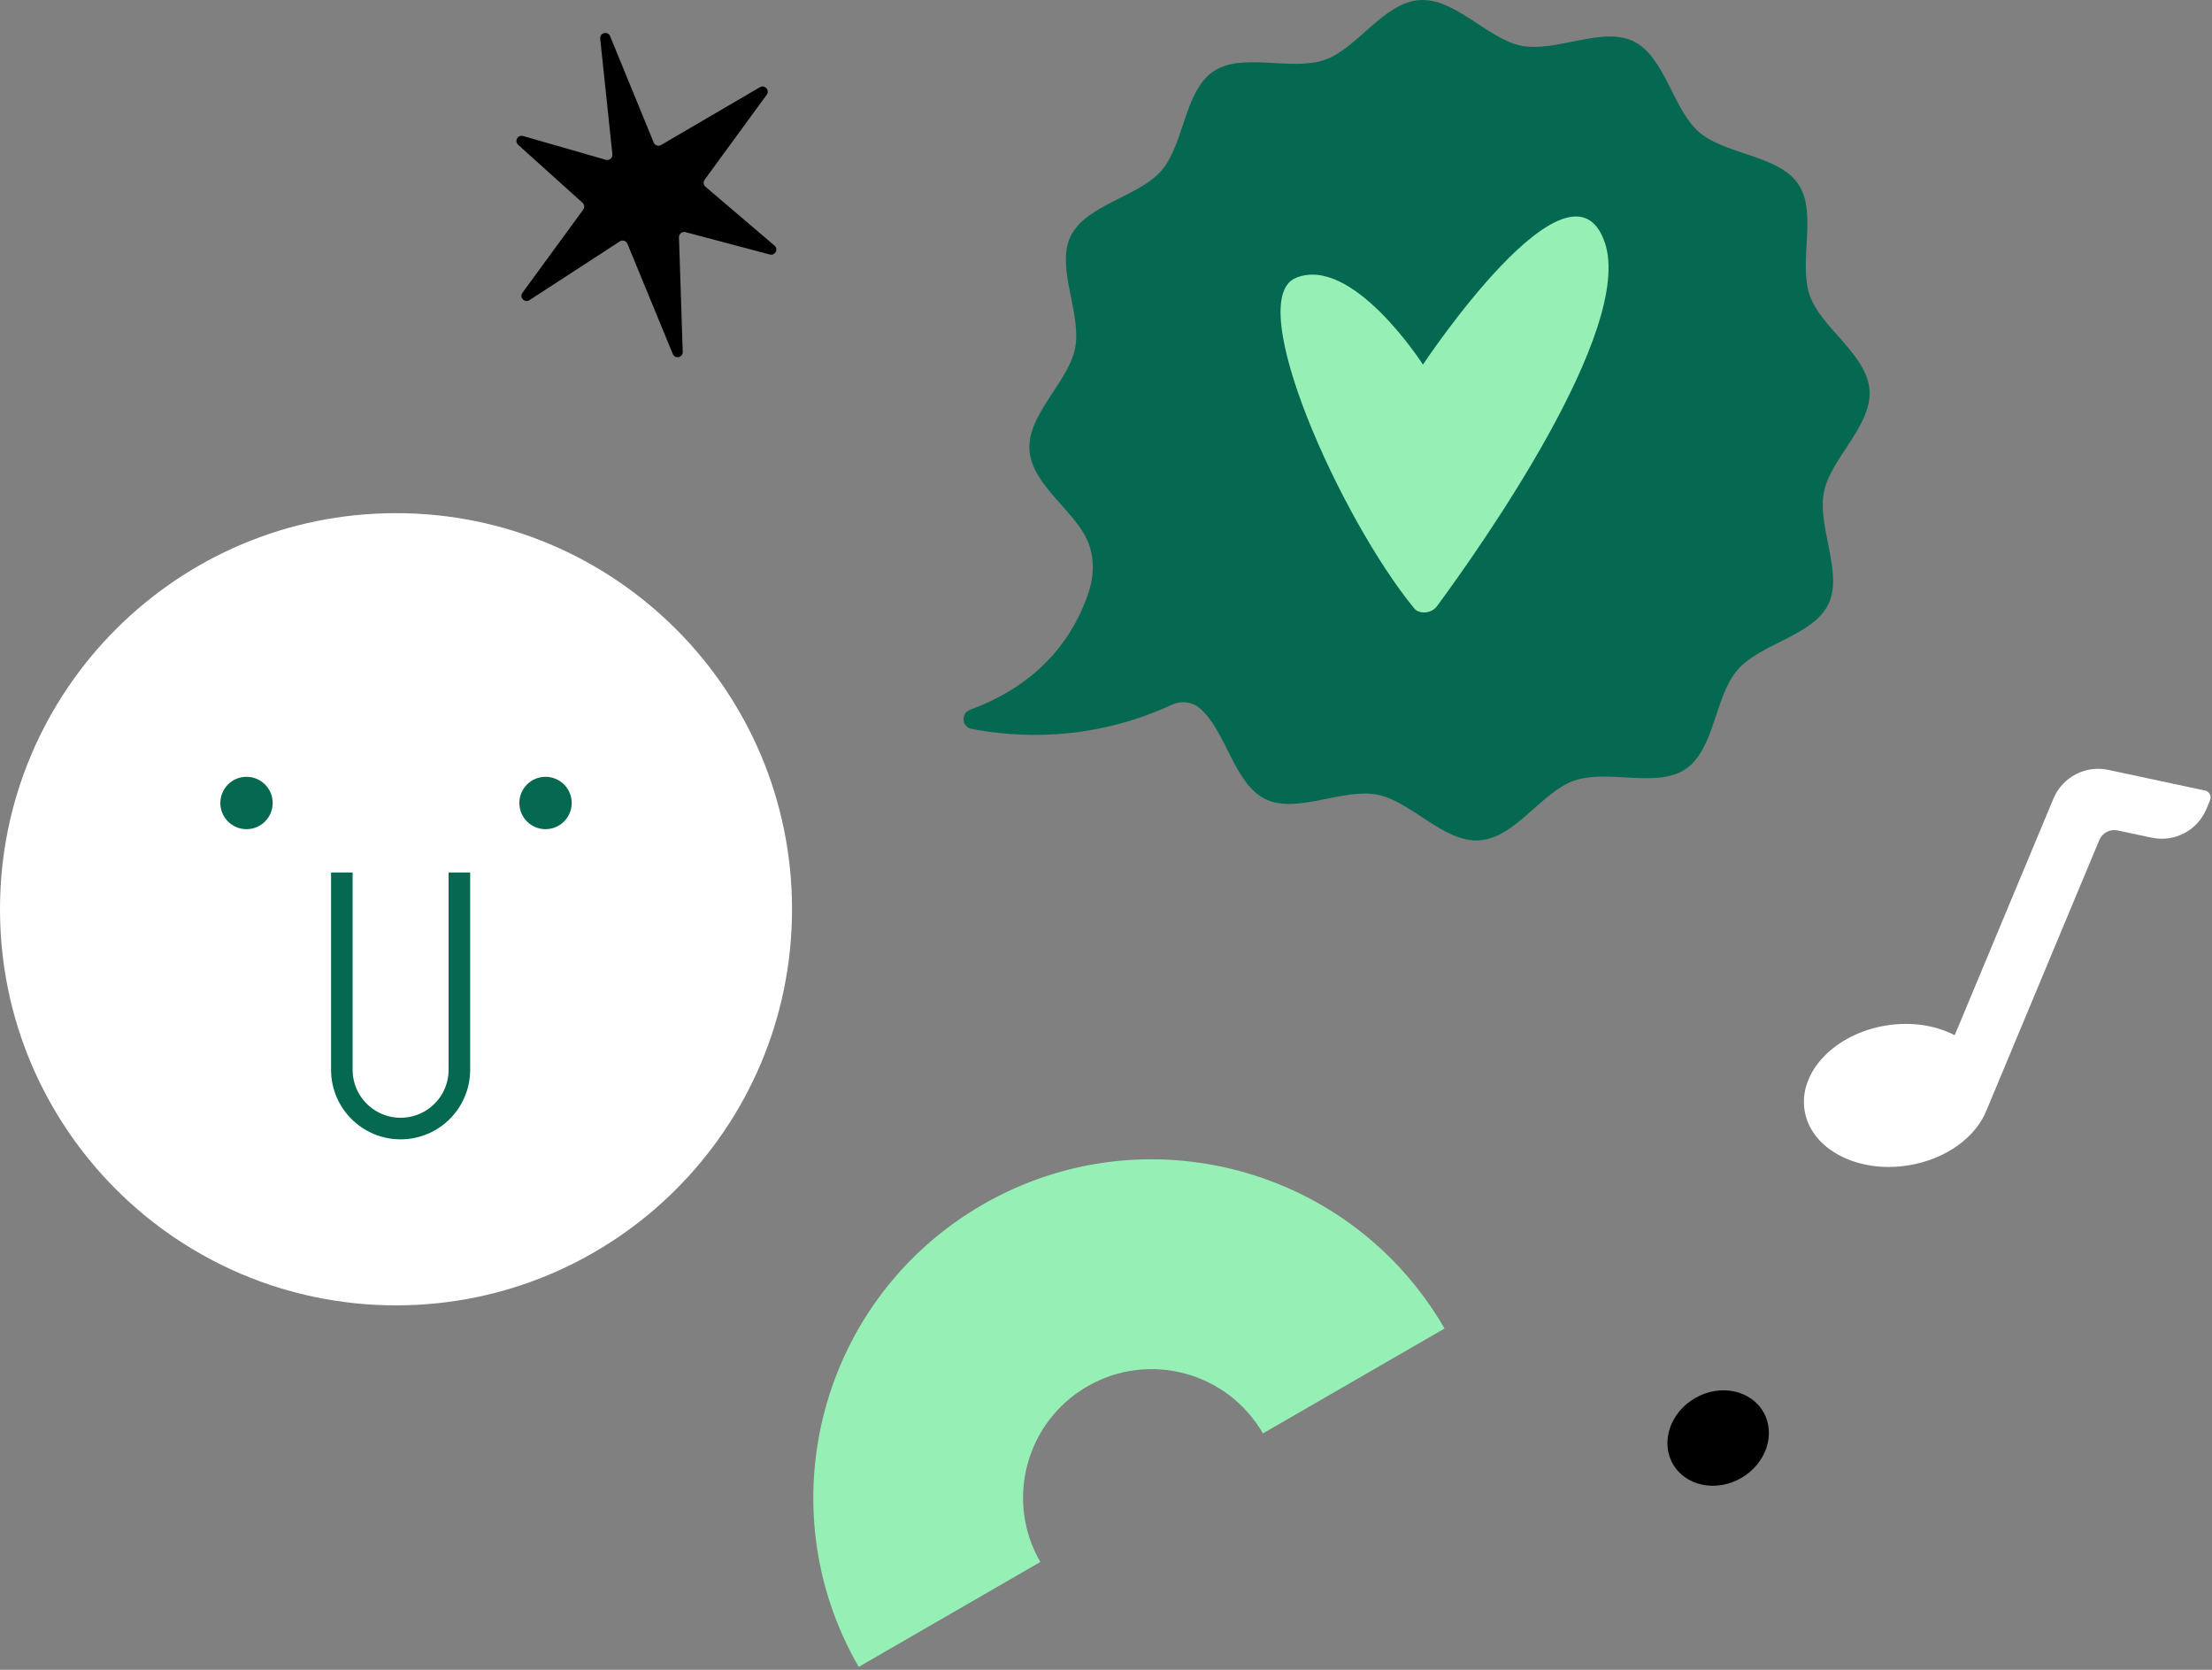
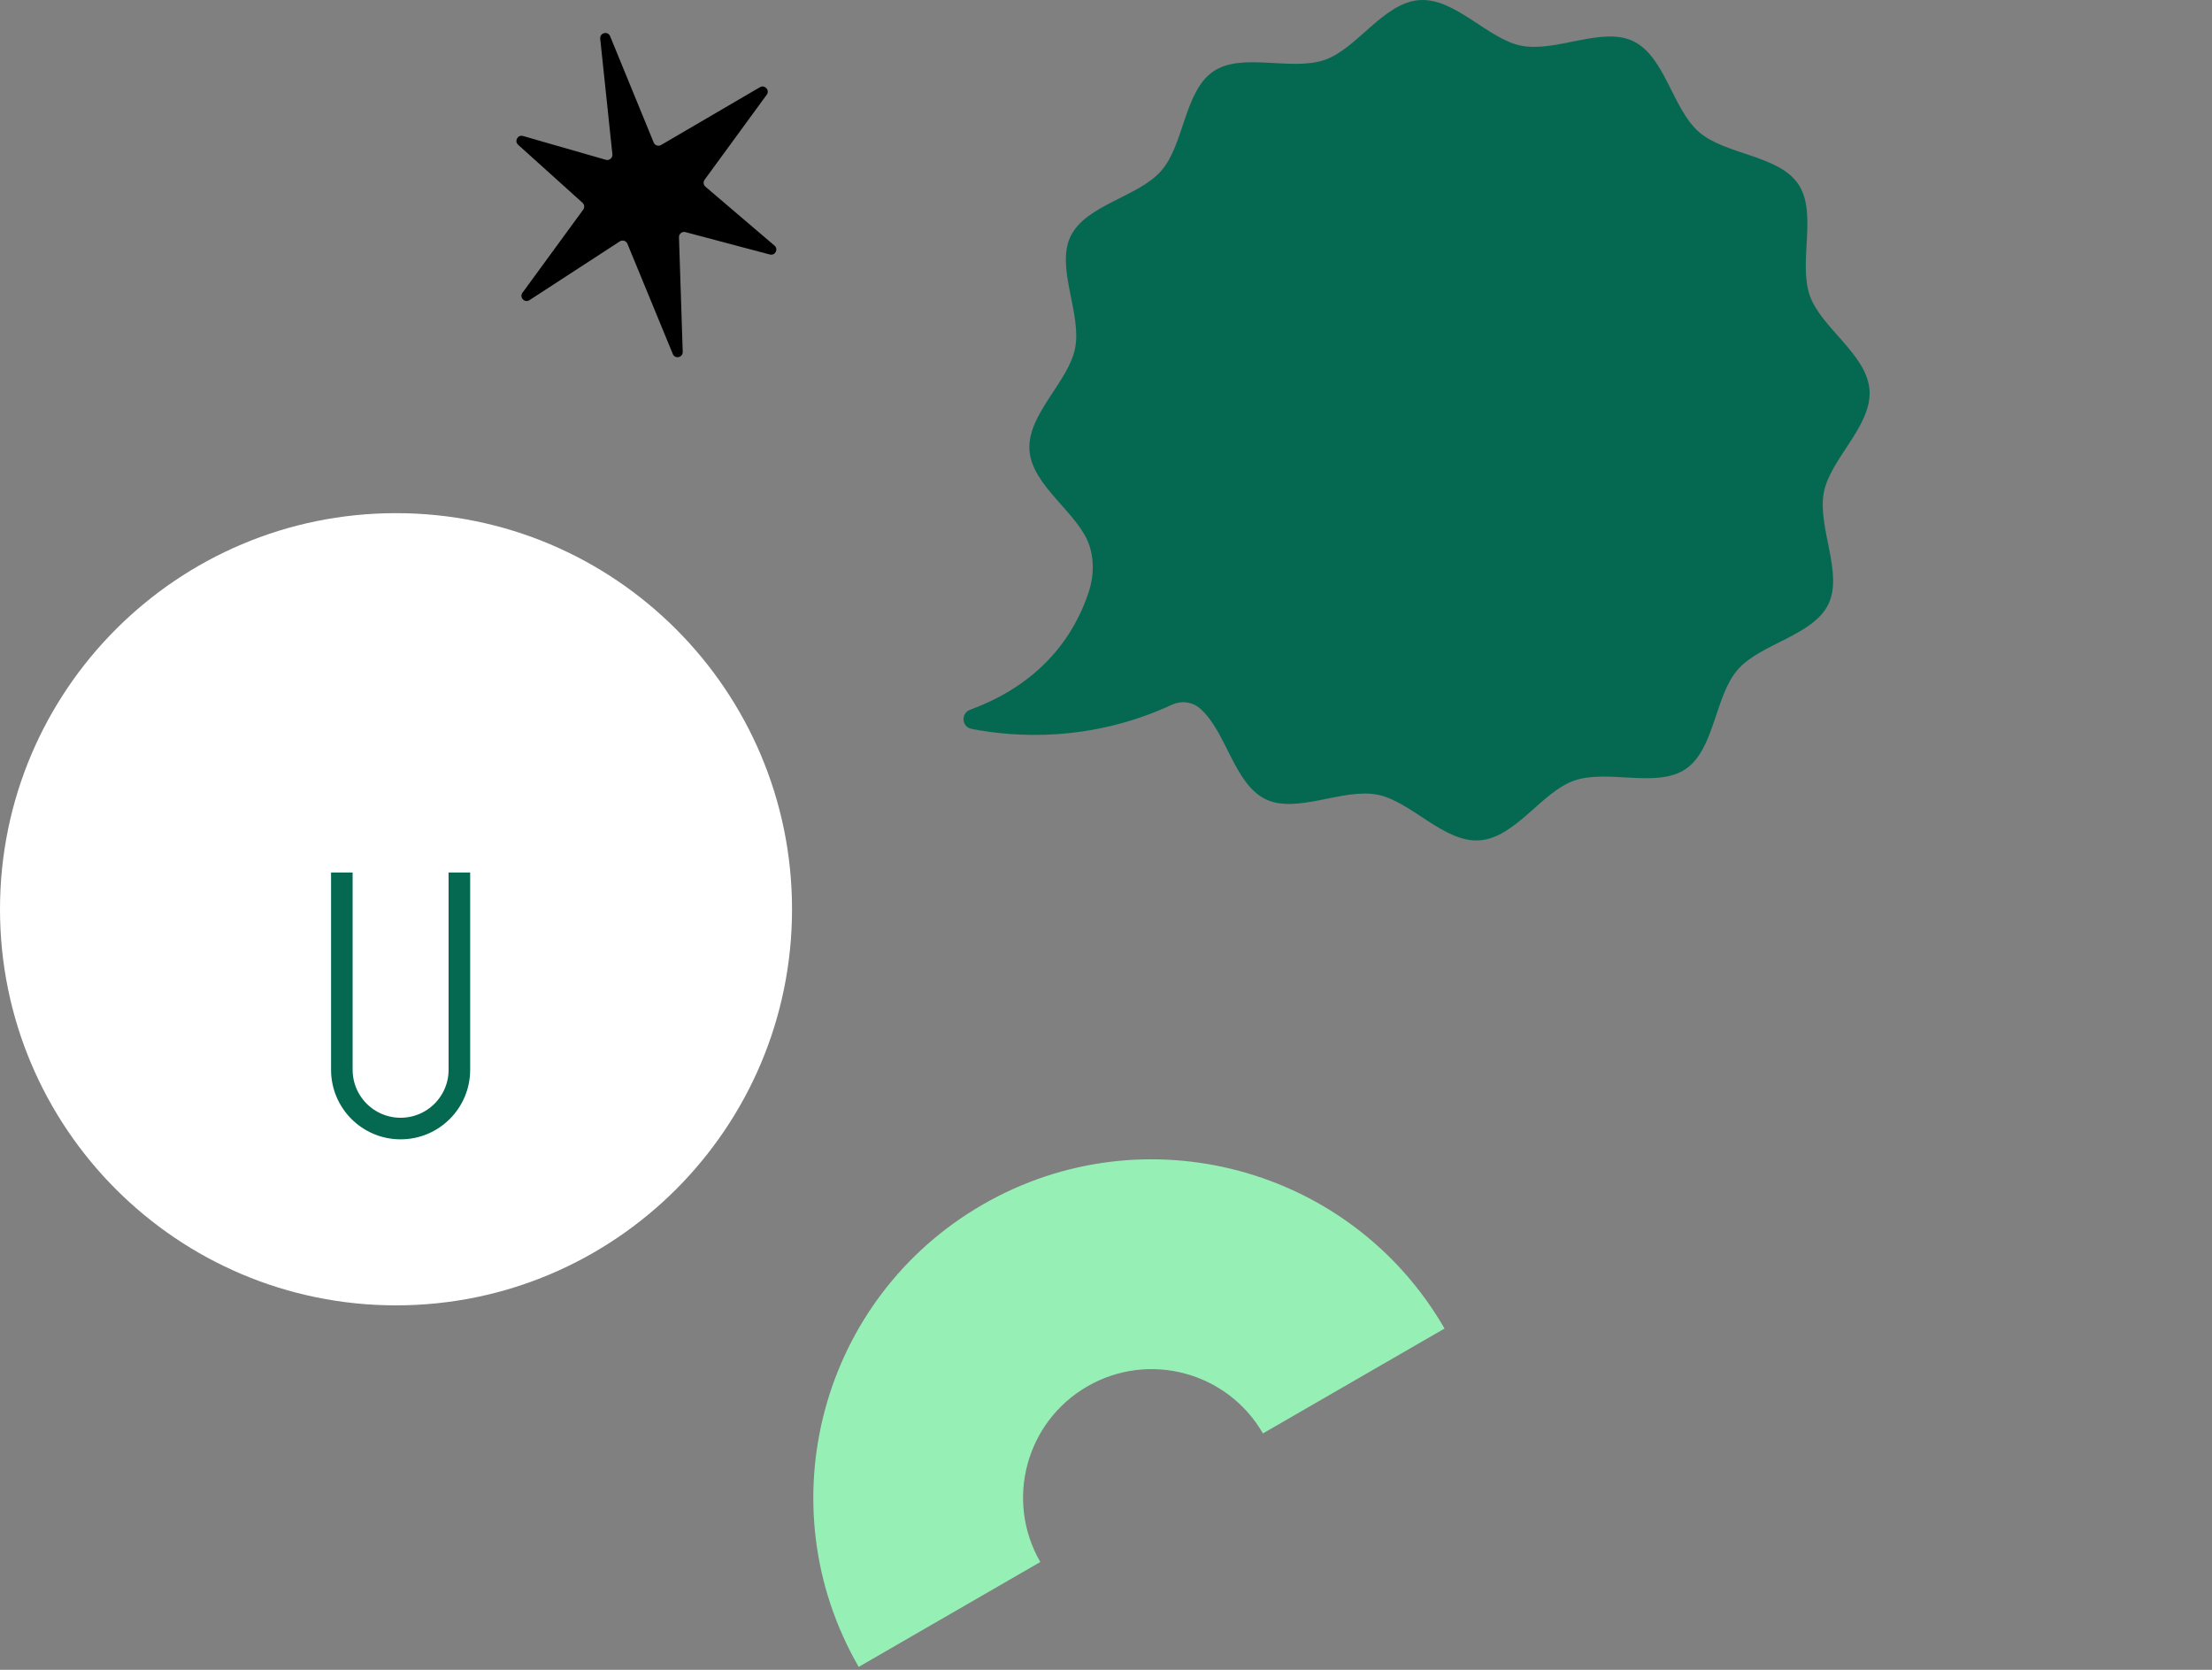
<svg xmlns="http://www.w3.org/2000/svg" width="371" height="280" viewBox="0 0 371 280" fill="none">
  <rect x="0" y="0" width="371" height="280" fill="#808080" stroke="none" />
  <g clip-path="url(#clip0_1009_14002)">
    <path d="M66.42 218.887C103.103 218.887 132.84 189.15 132.84 152.467C132.84 115.784 103.103 86.047 66.42 86.047C29.737 86.047 0 115.784 0 152.467C0 189.15 29.737 218.887 66.42 218.887Z" fill="white" />
    <path d="M162.711 119.011C175.103 114.455 180.365 106.04 182.59 99.306C183.257 97.285 183.475 95.133 183.104 93.038C183.004 92.472 182.869 91.919 182.686 91.392C180.809 85.956 173.091 81.522 172.664 75.515C172.233 69.509 179.237 64.02 180.321 58.371C181.445 52.526 177.024 44.838 179.568 39.607C182.15 34.301 190.958 33.038 194.791 28.609C198.628 24.179 198.624 15.284 203.506 11.97C208.32 8.707 216.56 11.983 222.184 10.04C227.62 8.163 232.054 0.445 238.06 0.018C244.067 -0.409 249.555 6.59 255.204 7.675C261.05 8.799 268.737 4.378 273.969 6.922C279.274 9.504 280.537 18.312 284.967 22.145C289.396 25.982 298.291 25.978 301.605 30.86C304.868 35.673 301.592 43.914 303.535 49.538C305.412 54.974 313.131 59.408 313.558 65.414C313.989 71.421 306.985 76.909 305.9 82.558C304.776 88.404 309.197 96.091 306.654 101.323C304.071 106.628 295.264 107.891 291.431 112.321C287.593 116.75 287.598 125.645 282.715 128.959C277.902 132.222 269.661 128.946 264.038 130.889C258.602 132.766 254.168 140.485 248.161 140.911C242.155 141.343 236.666 134.339 231.017 133.254C225.172 132.13 217.484 136.551 212.253 134.008C206.947 131.425 205.684 122.618 201.255 118.785C201.246 118.78 201.241 118.771 201.233 118.767C199.952 117.665 198.123 117.452 196.585 118.162C182.778 124.556 170.033 123.606 162.946 122.221C161.287 121.895 161.121 119.595 162.711 119.011Z" fill="#056952" />
-     <path d="M41.345 139.038C43.77 139.038 45.735 137.072 45.735 134.647C45.735 132.223 43.77 130.257 41.345 130.257C38.92 130.257 36.954 132.223 36.954 134.647C36.954 137.072 38.92 139.038 41.345 139.038Z" fill="#056952" />
-     <path d="M91.496 139.038C93.921 139.038 95.887 137.072 95.887 134.647C95.887 132.223 93.921 130.257 91.496 130.257C89.071 130.257 87.106 132.223 87.106 134.647C87.106 137.072 89.071 139.038 91.496 139.038Z" fill="#056952" />
    <path d="M57.334 146.304V179.381C57.334 184.825 61.746 189.238 67.191 189.238C72.635 189.238 77.048 184.825 77.048 179.381V146.304" stroke="#056952" stroke-width="3.62" stroke-miterlimit="10" />
-     <path d="M292.04 247.835C296.225 245.418 297.886 240.46 295.75 236.76C293.614 233.06 288.489 232.02 284.304 234.436C280.118 236.853 278.457 241.811 280.593 245.511C282.73 249.211 287.854 250.251 292.04 247.835Z" fill="black" />
-     <path d="M238.662 61.136C238.662 61.136 226.849 42.712 217.362 46.588C208.359 50.269 224.789 86.844 237.159 101.975C238.052 103.068 240.086 102.903 241.009 101.653C248.349 91.691 274.091 55.256 269.169 40.704C263.441 23.769 238.662 61.136 238.662 61.136Z" fill="#96f0b6" />
    <path d="M102.712 25.882L100.669 6.49C100.565 5.497 101.95 5.144 102.329 6.072L109.637 23.895C109.838 24.383 110.422 24.579 110.875 24.314L127.461 14.622C128.271 14.147 129.151 15.123 128.598 15.881L118.179 30.137C117.913 30.503 117.97 31.013 118.314 31.304L129.9 41.183C130.601 41.78 130.009 42.912 129.116 42.677L114.965 38.922C114.403 38.774 113.858 39.206 113.88 39.785L114.507 59.002C114.538 59.965 113.209 60.252 112.843 59.359L105.23 40.874C105.025 40.373 104.411 40.181 103.958 40.477L88.8 50.33C87.994 50.853 87.062 49.868 87.628 49.093L97.816 35.155C98.078 34.798 98.025 34.297 97.698 34.001L86.905 24.279C86.221 23.665 86.84 22.549 87.724 22.806L101.61 26.796C102.198 26.966 102.773 26.483 102.708 25.873L102.712 25.882Z" fill="black" />
    <path d="M144.021 279.509L174.48 261.921C168.526 251.611 172.058 238.426 182.373 232.472C192.683 226.517 205.867 230.05 211.821 240.36L242.281 222.772C226.613 195.64 191.92 186.341 164.784 202.008C137.653 217.675 128.353 252.369 144.021 279.505V279.509Z" fill="#96f0b6" />
-     <path d="M369.816 132.557L353.6 129.094C349.78 128.28 345.916 130.301 344.409 133.907L343.238 136.708L327.845 173.592C324.682 171.937 320.584 171.262 316.293 171.968C307.708 173.379 301.61 179.769 302.673 186.237C303.736 192.709 311.559 196.812 320.144 195.401C326.512 194.356 331.512 190.571 333.237 186.041H333.241L352.093 140.872C352.598 139.657 353.896 138.977 355.185 139.252L360.883 140.467C364.703 141.282 368.557 139.261 370.06 135.658L370.674 134.186C370.966 133.489 370.552 132.701 369.816 132.544V132.557Z" fill="white" />
  </g>
  <defs>
    <clipPath id="clip0_1009_14002">
      <rect width="370.77" height="279.509" fill="white" />
    </clipPath>
  </defs>
</svg>